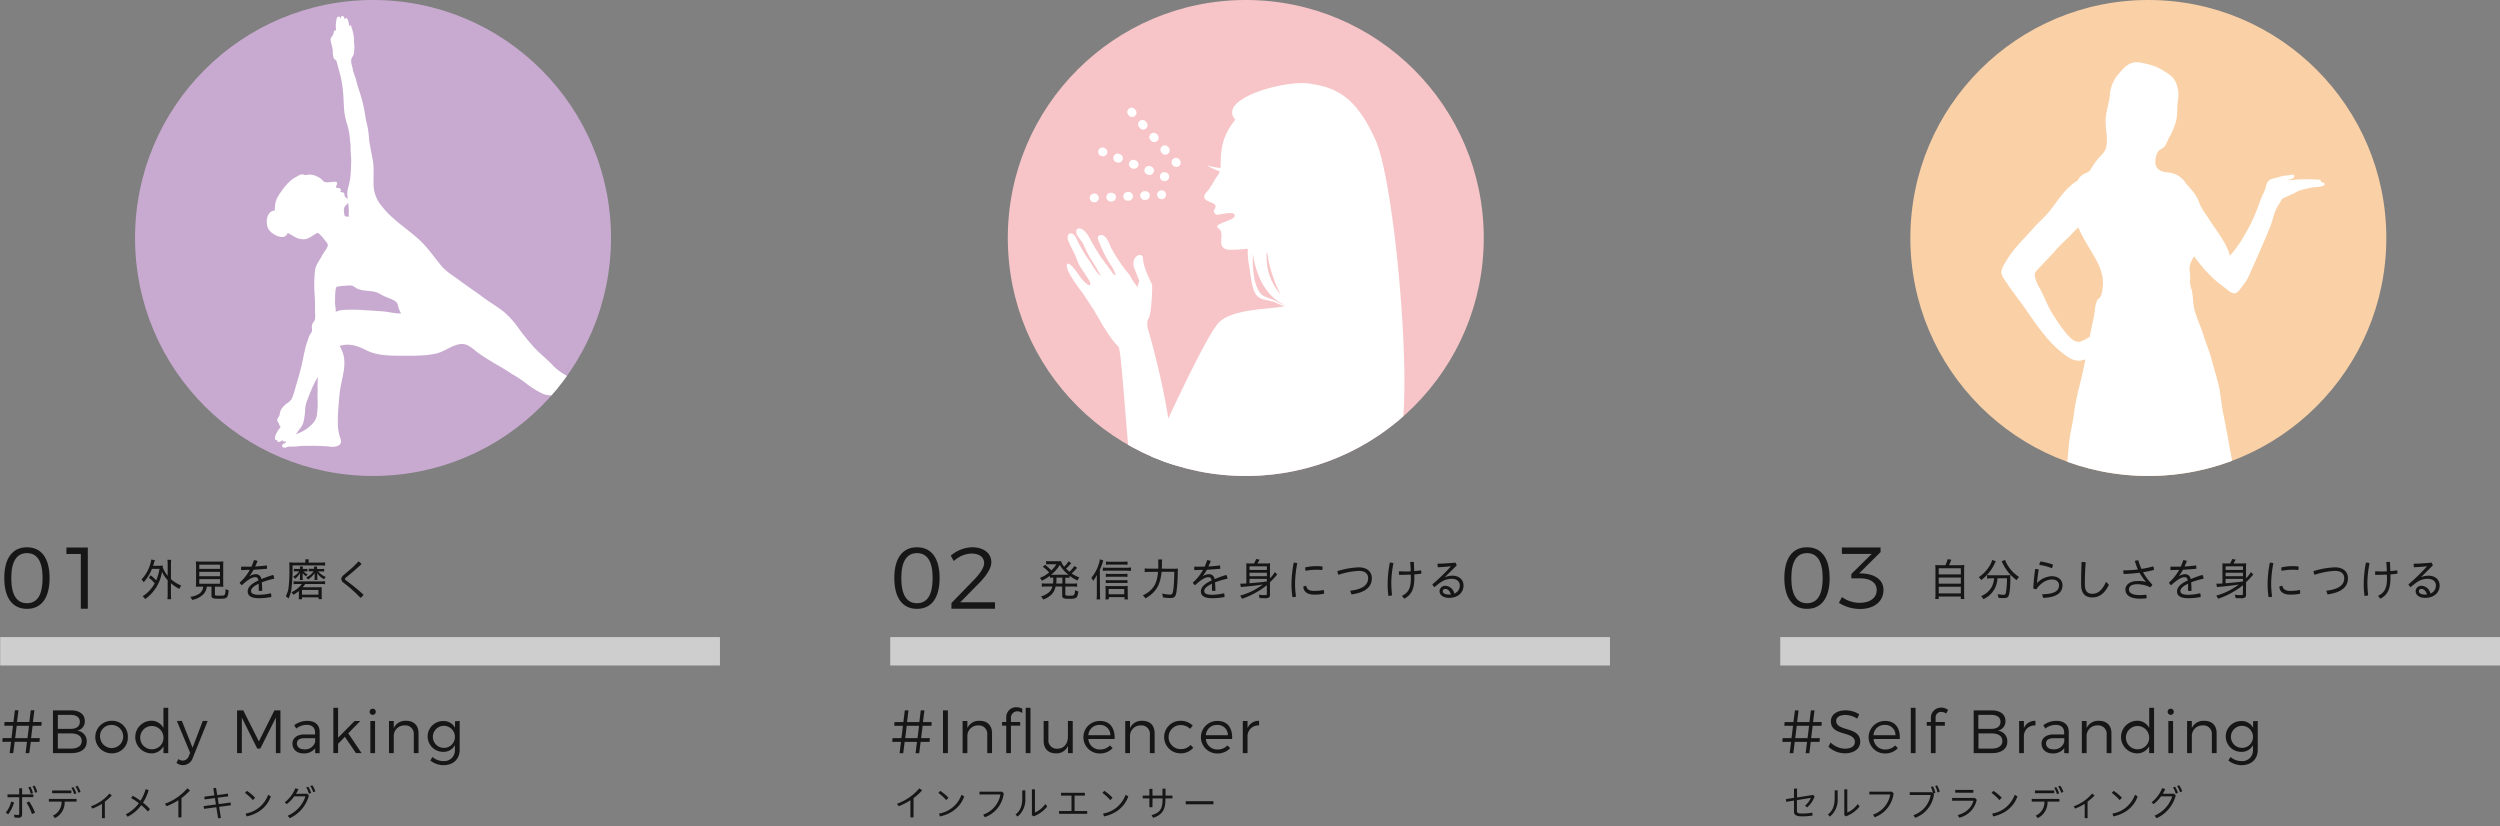
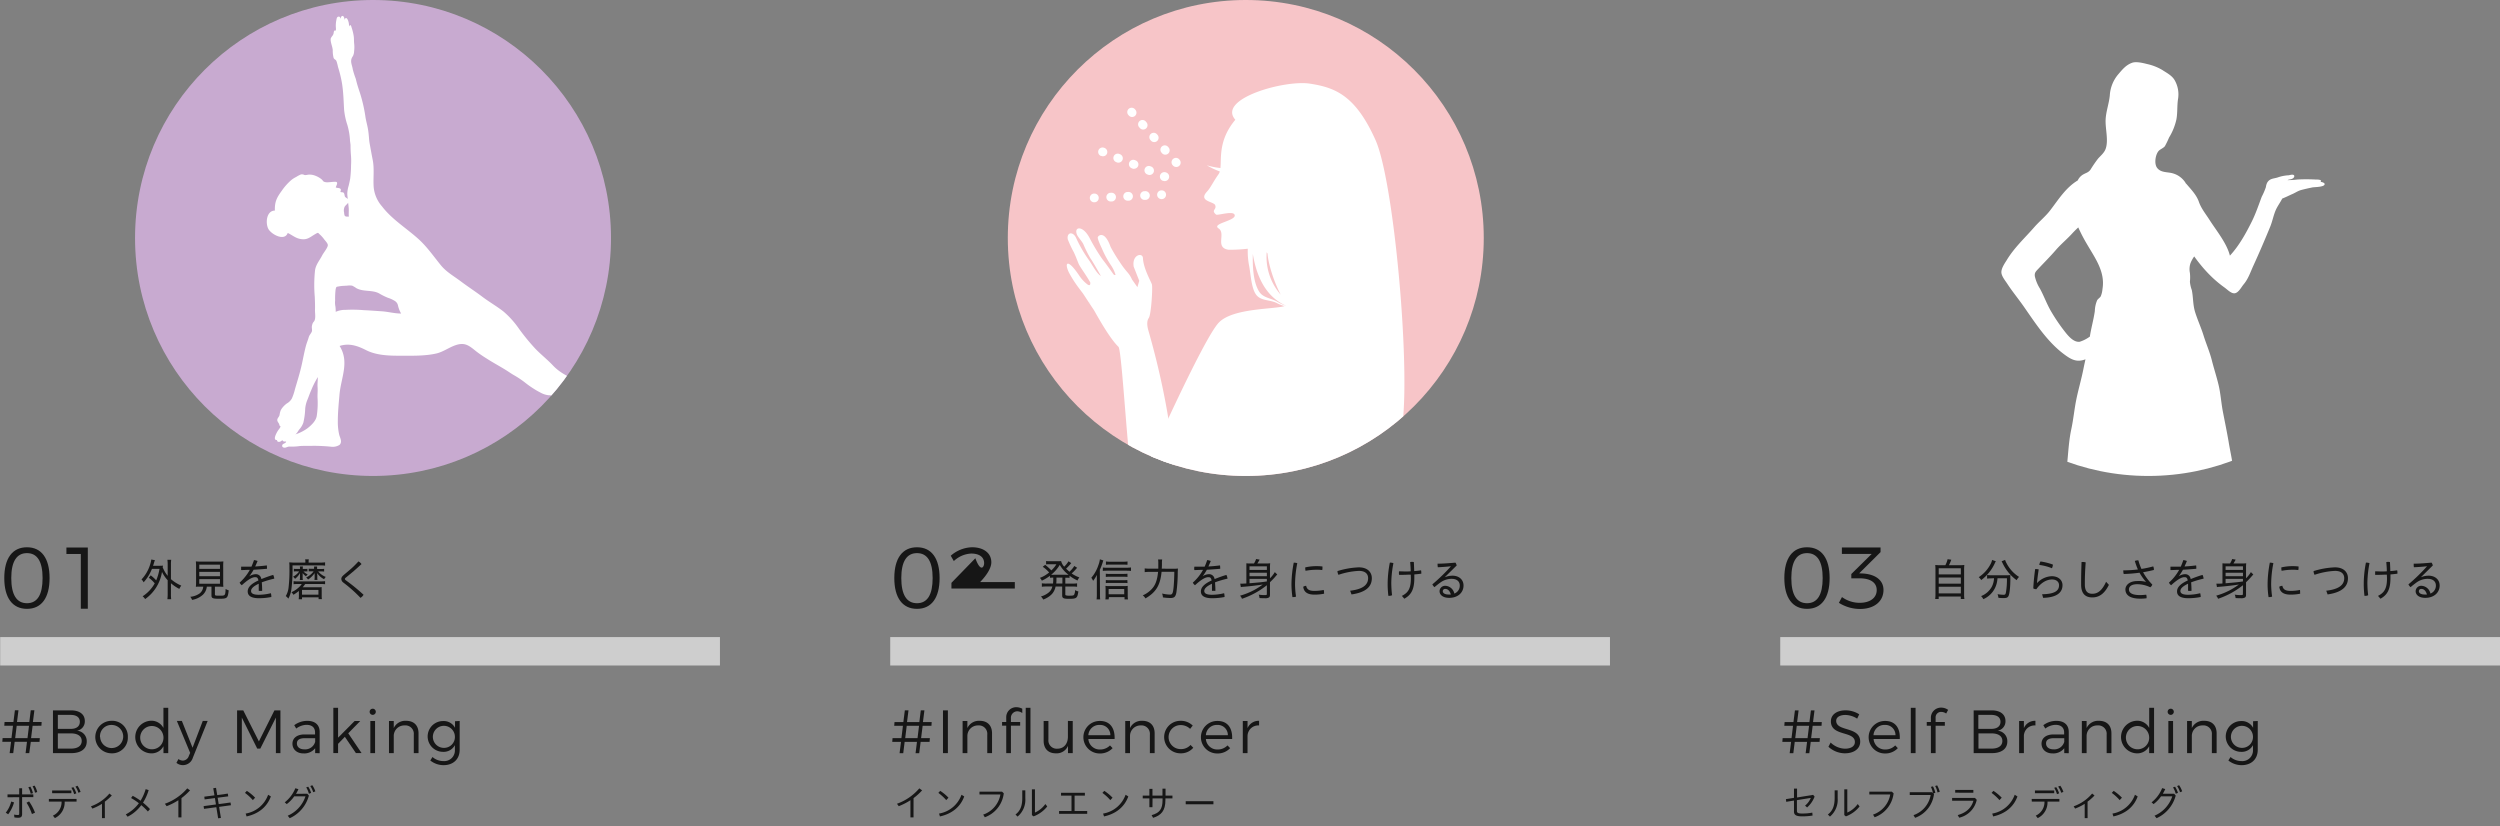
<svg xmlns="http://www.w3.org/2000/svg" id="レイヤー_1" data-name="レイヤー 1" viewBox="0 0 811.94 268.26">
  <rect x="0" y="0" width="811.94" height="268.26" fill="#808080" stroke="none" />
  <defs>
    <style>.cls-1{fill:none;}.cls-2{fill:#fad0a6;}.cls-3{fill:#161616;}.cls-4{fill:#cecece;}.cls-5{clip-path:url(#clip-path);}.cls-6{fill:#fff;}.cls-7{fill:#c8aad0;}.cls-8{clip-path:url(#clip-path-2);}.cls-9{fill:#f7c5c8;}.cls-10{clip-path:url(#clip-path-3);}</style>
    <clipPath id="clip-path">
      <circle class="cls-1" cx="697.73" cy="77.29" r="77.29" />
    </clipPath>
    <clipPath id="clip-path-2">
      <circle class="cls-1" cx="121.15" cy="77.29" r="77.29" />
    </clipPath>
    <clipPath id="clip-path-3">
      <circle class="cls-1" cx="404.6" cy="77.29" r="77.29" />
    </clipPath>
  </defs>
  <title>about-img</title>
-   <circle class="cls-2" cx="697.73" cy="77.29" r="77.29" />
  <path class="cls-3" d="M594.22,187.74c0,6.44-2.63,10-7.34,10s-7.37-3.57-7.37-10,2.64-10,7.37-10S594.22,181.34,594.22,187.74Zm-12.44,0c0,5.42,1.73,8.17,5.1,8.17s5.08-2.75,5.08-8.17-1.76-8.1-5.08-8.1S581.78,182.33,581.78,187.74Z" />
  <path class="cls-3" d="M611.71,191.6c0,3.66-2.92,6.18-7.65,6.18a12.87,12.87,0,0,1-6.83-2l1-1.87a9.77,9.77,0,0,0,5.73,1.87c3.48,0,5.55-1.67,5.55-4.14s-2.1-3.82-5.61-3.82h-2.64v-1.39l6.61-6.52h-9.67l0-2.1h12.56v1.5l-6.94,6.89,1.21.06C609.05,186.5,611.71,188.4,611.71,191.6Z" />
  <rect class="cls-4" x="578.18" y="206.91" width="233.76" height="9.23" />
  <path class="cls-3" d="M588.71,235.73l-.5,4h2.84l-.1,1.21h-2.87l-.46,3.69h-1.19l.46-3.69h-4l-.46,3.69h-1.19l.46-3.69h-2.84l.1-1.21h2.88l.49-4h-2.83l.1-1.21h2.87l.48-3.81h1.19l-.48,3.81h4l.48-3.81h1.17l-.48,3.81h2.84l-.08,1.21Zm-1.17,0h-4l-.49,4h4Z" />
  <path class="cls-3" d="M599.35,232.2c-1.79,0-3,.71-3,1.9,0,3.61,7.82,1.73,7.8,6.77,0,2.3-2,3.79-5,3.79a8,8,0,0,1-5.32-2.13l.72-1.37a7,7,0,0,0,4.62,2c2,0,3.25-.81,3.25-2.16,0-3.71-7.79-1.75-7.79-6.73,0-2.18,1.92-3.57,4.8-3.57a8.25,8.25,0,0,1,4.4,1.29l-.67,1.41A7.35,7.35,0,0,0,599.35,232.2Z" />
  <path class="cls-3" d="M617,240H608.5a3.68,3.68,0,0,0,3.79,3.42,4.39,4.39,0,0,0,3.23-1.33l.85.89a5.55,5.55,0,0,1-4.2,1.73,5.28,5.28,0,0,1,0-10.56C615.52,234.1,617.18,236.42,617,240Zm-1.39-1.23a3.29,3.29,0,0,0-3.49-3.33,3.51,3.51,0,0,0-3.65,3.33Z" />
  <path class="cls-3" d="M622.13,229.88V244.6h-1.55V229.88Z" />
  <path class="cls-3" d="M628.64,233.11v1.37h3v1.21h-3v8.91h-1.53v-8.91h-1.35v-1.21h1.35v-1.17a3.28,3.28,0,0,1,3.35-3.49,3.82,3.82,0,0,1,2.24.73l-.63,1.19a2.8,2.8,0,0,0-1.59-.53A1.76,1.76,0,0,0,628.64,233.11Z" />
  <path class="cls-3" d="M651.33,234.18a3.06,3.06,0,0,1-2.58,3.14,3.38,3.38,0,0,1,3.18,3.51c0,2.36-1.87,3.77-5,3.77H641V230.71h5.85C649.63,230.71,651.33,232,651.33,234.18Zm-1.62.24c0-1.43-1.1-2.24-3-2.24h-4.19v4.54h4.19C648.61,236.72,649.71,235.89,649.71,234.42Zm.61,6.21c0-1.55-1.31-2.46-3.57-2.44h-4.19v4.94h4.19C649,243.15,650.32,242.24,650.32,240.63Z" />
  <path class="cls-3" d="M661.06,234.1v1.51a3.47,3.47,0,0,0-3.75,3.43v5.56h-1.55V234.16h1.55v2.32A3.91,3.91,0,0,1,661.06,234.1Z" />
  <path class="cls-3" d="M670.42,244.6V243a4.5,4.5,0,0,1-3.83,1.69c-2.16,0-3.55-1.37-3.55-3.16s1.45-3,3.91-3h3.43v-.66c0-1.53-1-2.46-2.8-2.46a5.7,5.7,0,0,0-3.31,1.21l-.65-1.09a7,7,0,0,1,4.26-1.41c2.58,0,4,1.37,4,3.59l0,6.91Zm0-3.59v-1.27h-3.25c-1.75,0-2.66.53-2.66,1.7s.93,1.93,2.4,1.93A3.36,3.36,0,0,0,670.4,241Z" />
  <path class="cls-3" d="M685.74,238.17v6.43h-1.55v-6a2.73,2.73,0,0,0-3-3,3.41,3.41,0,0,0-3.51,3.41v5.6h-1.55V234.16h1.55v2.3a4.13,4.13,0,0,1,4-2.36C684.27,234.1,685.74,235.63,685.74,238.17Z" />
  <path class="cls-3" d="M699.59,229.88V244.6H698v-2.25a4.35,4.35,0,0,1-4.07,2.32,5.3,5.3,0,0,1,0-10.59,4.38,4.38,0,0,1,4.08,2.34v-6.54ZM698,239.4a3.78,3.78,0,1,0-3.77,3.95A3.74,3.74,0,0,0,698,239.4Z" />
  <path class="cls-3" d="M706,231.17a1,1,0,1,1-2,0,1,1,0,1,1,2,0Zm-.24,3V244.6h-1.53V234.16Z" />
  <path class="cls-3" d="M719.91,238.17v6.43h-1.55v-6a2.73,2.73,0,0,0-3-3,3.42,3.42,0,0,0-3.51,3.41v5.6h-1.54V234.16h1.54v2.3a4.15,4.15,0,0,1,4.05-2.36C718.44,234.1,719.91,235.63,719.91,238.17Z" />
  <path class="cls-3" d="M733.26,234.16v9.35c0,3.05-2.08,5-5.26,5a6.94,6.94,0,0,1-4.28-1.52l.71-1.13a5.4,5.4,0,0,0,3.52,1.32,3.45,3.45,0,0,0,3.76-3.61V242a4.1,4.1,0,0,1-3.84,2.18,5,5,0,0,1,0-10,4.15,4.15,0,0,1,3.88,2.18v-2.12Zm-1.55,5a3.58,3.58,0,1,0-3.57,3.73A3.53,3.53,0,0,0,731.71,239.14Z" />
  <path class="cls-3" d="M588.86,258.15l.48.56a8.76,8.76,0,0,1-2.44,3.53l-.66-.59a6.47,6.47,0,0,0,1.87-2.51l-4.51.73v3.45c0,.66.32.89,1.65.89a16.82,16.82,0,0,0,3.34-.29l.09.95a19.25,19.25,0,0,1-3.44.26c-1.92,0-2.6-.47-2.6-1.56V260l-2.51.41-.11-.87,2.62-.42v-3h1V259Z" />
  <path class="cls-3" d="M596.83,256.68v2.58a7.1,7.1,0,0,1-2.51,5.95l-.67-.68c1.56-1.19,2.2-2.83,2.2-5.35v-2.5Zm3.13-.33v7.55a8.39,8.39,0,0,0,3.38-2.77l.61.79a10.28,10.28,0,0,1-4.44,3.22l-.53-.42v-8.37Z" />
  <path class="cls-3" d="M615,257.65a9.43,9.43,0,0,1-6.16,7.78l-.52-.86a8.47,8.47,0,0,0,5.59-6.55h-6.8v-.91h7.32Z" />
  <path class="cls-3" d="M627.78,257.56a8.25,8.25,0,0,0-.67-2l.67-.17a7.78,7.78,0,0,1,.77,2.11l-.64.17.21.2a9.42,9.42,0,0,1-6.14,7.74l-.52-.87a8.46,8.46,0,0,0,5.58-6.55h-6.8v-.91h7.22Zm1.36-2.49a8.32,8.32,0,0,1,.84,2.09l-.73.21a6.87,6.87,0,0,0-.77-2.1Z" />
  <path class="cls-3" d="M642,259.76a7.57,7.57,0,0,1-5.69,5.81l-.49-.85c2.8-.78,4.44-2.36,5.1-4.66H634v-.91h7.43Zm-1.1-3.2v.89H635v-.89Z" />
  <path class="cls-3" d="M647.42,256.85a14.84,14.84,0,0,1,2.69,2.22l-.74.79a15.23,15.23,0,0,0-2.56-2.35Zm-.39,7.38a9.41,9.41,0,0,0,7.3-6.11l.89.54c-1.32,3.6-4.18,5.68-7.89,6.5Z" />
  <path class="cls-3" d="M659.84,259.48h9v.86h-3.86a5.67,5.67,0,0,1-3.17,5.36l-.65-.8a4.83,4.83,0,0,0,2.84-4.56h-4.12Zm1.06-2.76h6.26v.9H660.9Zm6.92-1.06a8.46,8.46,0,0,1,.94,2l-.71.26a8.51,8.51,0,0,0-.89-2.07Zm1.32-.47a8.2,8.2,0,0,1,1,2l-.71.28a6.66,6.66,0,0,0-1-2Z" />
  <path class="cls-3" d="M678,265.72h-.94v-4.66a16.21,16.21,0,0,1-3.12,1.55l-.46-.74a13.89,13.89,0,0,0,6-4.15l.77.64a16.67,16.67,0,0,1-2.26,2Z" />
  <path class="cls-3" d="M686.47,256.85a15.13,15.13,0,0,1,2.68,2.22l-.73.79a15.26,15.26,0,0,0-2.57-2.35Zm-.39,7.38a9.41,9.41,0,0,0,7.3-6.11l.89.54c-1.32,3.6-4.19,5.68-7.89,6.5Z" />
  <path class="cls-3" d="M706.11,257.78l.51.61a11.19,11.19,0,0,1-6.22,7.34l-.66-.81a10.41,10.41,0,0,0,5.77-6.29h-3.65a11,11,0,0,1-2.43,2.52l-.65-.57a11.1,11.1,0,0,0,3.44-4.62l1,.31a14.37,14.37,0,0,1-.78,1.51Zm.3-2.27a8.52,8.52,0,0,1,.94,2l-.72.28a8.62,8.62,0,0,0-.88-2.08Zm1.31-.49a7.92,7.92,0,0,1,1,2l-.7.27a7.65,7.65,0,0,0-.95-2Z" />
  <g class="cls-5">
    <path class="cls-1" d="M667.66,81.22c1.63-1.89,3.59-3.49,5.3-5.36.64-.7,1.31-1.36,2-2a54.4,54.4,0,0,0,2.87,5.51c2.65,4.54,5.92,8.93,5,14.46a7.93,7.93,0,0,1-.57,2.41c-.3.5-.83.74-1.16,1.27a9.63,9.63,0,0,0-.76,3.53c-.4,2.77-1.17,5.42-1.6,8.17a.29.29,0,0,1,0,.09,11.33,11.33,0,0,1-3.29,1.69c-2.12.3-4-2.2-5.13-3.65a58.4,58.4,0,0,1-4-5.9c-1.51-2.49-2.42-5.15-3.8-7.7a12.81,12.81,0,0,1-1.66-4c-.19-1.2.27-1.59,1.08-2.46C663.85,85.28,665.87,83.29,667.66,81.22Z" />
    <path class="cls-1" d="M702.77,166a35.64,35.64,0,0,0,.12,6c.25,1.35.58,2.58.71,3.93.23,2.42-.79,5-1.72,7.24-3,7.28-1.84,14.82-1.84,22.43,0,3.57-.29,7.26-.46,10.84-.06,1.18-.21,2.41-.35,3.66a39.51,39.51,0,0,1-2-8.45c-.3-3,.28-5.93,0-8.93a75.47,75.47,0,0,1,0-10.31,38,38,0,0,0-.48-7.27,20.32,20.32,0,0,1,0-6c.29-1.88,1.46-3.23,2-5s.06-3.82.48-5.65a51.42,51.42,0,0,0,1.29-6.34c.79,0,1.59,0,2.39.06C702.93,163.44,702.76,164.58,702.77,166Z" />
    <path d="M700.46,162.11a51.42,51.42,0,0,1-1.29,6.34c-.42,1.83,0,3.9-.48,5.65s-1.69,3.14-2,5a20.32,20.32,0,0,0,0,6,38,38,0,0,1,.48,7.27,75.47,75.47,0,0,0,0,10.31c.28,3-.3,5.94,0,8.93a39.51,39.51,0,0,0,2,8.45c.14-1.25.29-2.48.35-3.66.17-3.58.46-7.27.46-10.84,0-7.61-1.2-15.15,1.84-22.43.93-2.23,2-4.82,1.72-7.24-.13-1.35-.46-2.58-.71-3.93a35.64,35.64,0,0,1-.12-6c0-1.41.16-2.55.08-3.82a70.31,70.31,0,0,0,11.95-.87c.81-.14,1.62-.25,2.43-.36,0,2.44-.35,4.85-.19,7.3a45.48,45.48,0,0,1-.55,9.54c-1.18,7.89-3.81,15.32-6,23-1.29,4.44-2.22,8.8-3.41,13.13-.72,2.64-1.72,5.62-.79,8.35.85,2.5,1.82,5.08,2.85,7.51a10.23,10.23,0,0,0,2.18,3.33c.85.78,2.07,1,2.86,1.81a3,3,0,0,1-1.35,4.67c-1.67.44-4.75,0-6.36-.4a7.42,7.42,0,0,1-1.05-.42c0,1.32-.65,2.32-2.66,2.41-2.22.1-7.71,1-9.3-1.14-.6-.79-.29-2-1.73-1.7a30,30,0,0,0-1.77-8.91,8.63,8.63,0,0,1-.24-4.95c.4-1.54,1.23-3,1.54-4.54a10.33,10.33,0,0,0-.66-5c-1-3.33-2.23-6.55-3.21-9.88-.63-2.13-1.67-4.21-2.06-6.39-.41-2.34-.39-4.74-.77-7.09a43.2,43.2,0,0,1-.22-6.75,39.11,39.11,0,0,1,.86-7.78c.46-2.23,1.43-4.52,1.2-6.83-.14-1.44-.55-2.95-.71-4.44-.13-1.24-.3-2.42-.51-3.66-.07-.35-.15-.73-.25-1.12a127.27,127.27,0,0,0,13.65,1.12Z" />
    <path class="cls-6" d="M650,88.39c0,1.24,1.18,2.65,1.85,3.67,1.7,2.61,3.68,5,5.46,7.55,3.9,5.6,7.81,11.68,13.41,15.71,1.68,1.21,3.29,2.18,5.5,1.7a9,9,0,0,0,1.09-.32c-.21,1-.42,1.9-.61,2.86-.68,3.51-1.73,7-2.42,10.47-.61,3.11-.9,6.23-1.56,9.32-1.23,5.72-1,11.54-2.24,17.29,0,.05,4,1.72,4.38,1.85.57.22,1.16.42,1.75.61a47.36,47.36,0,0,0,5.69,1.43c.87.17,1.75.29,2.63.42a127.27,127.27,0,0,0,13.65,1.12l1.9,0c.79,0,1.59,0,2.39.06a70.31,70.31,0,0,0,11.95-.87c.81-.14,1.62-.25,2.43-.36,3-.45,6-.84,8.94-1.47.23-1.2-.27-2.67-.38-3.88s-.41-2.61-.58-3.93c-.36-2.74-1-5.49-1.44-8.22-.57-3.3-1.25-6.57-1.88-9.85-.54-2.85-.7-5.75-1.38-8.57s-1.52-5.34-2.19-8-1.84-5.33-2.69-8.06c-.79-2.54-1.93-5-2.71-7.49s-.6-4.83-1.1-7.25a10.19,10.19,0,0,1-.61-2.7,13.38,13.38,0,0,0,0-2.83,6.22,6.22,0,0,1,.16-3.09,9.88,9.88,0,0,1,1.24-2.28c.71,1,1.41,1.91,2.16,2.82a43.73,43.73,0,0,0,3.82,4.11,37.8,37.8,0,0,0,3.86,3.17c1,.72,2.31,2.15,3.48,1.84s2-2,2.74-2.88c1.52-1.8,2.2-4,3.19-6.14,1.9-4.14,3.68-8.32,5.41-12.52.74-1.79,1.06-3.72,1.84-5.49.58-1.3,1.45-2.43,2.08-3.69,1.15-.46,2.25-1,3-1.35,1.07-.41,1.95-1.08,3-1.39s2.6-.64,3.86-.9c.5-.11,4.31-.07,3.88-1.22-.13-.34-1-.58-1.31-.55.81-.87-1.38-.77-1.73-.79a55.13,55.13,0,0,0-5.75,0,24.9,24.9,0,0,1-3.23.2c.58-.3,1.42-.18,1.95-.74.35-.37.39-.89-.17-1s-1.13.18-1.61.18a12.56,12.56,0,0,0-3.48.73c-1.39.39-2.49.31-3.3,1.67a4.45,4.45,0,0,0-.41,1.42,21.42,21.42,0,0,1-1.35,3.13c-1,2.65-1.91,5.38-3.17,7.94-1.91,3.86-4.19,8-7.17,11.2-1-4-4.29-8-6.53-11.47-1.25-2-2.77-3.78-3.54-6s-2.44-3.93-4-5.76c-.1-.12-.21-.2-.3-.31s0-.11-.07-.16a7.18,7.18,0,0,0-4-3c-1.79-.56-4-.13-5.25-1.88-.91-1.3-.54-4,.43-5.29.5-.67,1.62-1,2.15-1.69a28.91,28.91,0,0,0,1.35-2.8,19,19,0,0,0,2.39-5.92c.4-2.16.18-4.46.53-6.62A9.24,9.24,0,0,0,706.25,26c-.88-1.5-2.59-2.35-4-3.28a16.63,16.63,0,0,0-4.91-1.92c-1.32-.34-3.55-.88-4.85-.42-2.05.73-3.21,2.22-4.58,3.81a11.65,11.65,0,0,0-2.7,6.85c-.25,2.59-1.21,5.07-1.35,7.73-.16,3,1,6.79,0,9.58-.47,1.31-1.59,2.18-2.48,3.19a40.08,40.08,0,0,0-2.42,3.53c-.67.93-1.29,1-2.28,1.53a4.38,4.38,0,0,0-1.88,2c-3.9,2.35-6.21,6.15-8.92,9.68-1.52,2-3.58,3.65-5.22,5.53-3.11,3.56-6.52,6.65-9,10.8C651,85.64,650,87.13,650,88.39Zm12-1.09c1.86-2,3.88-4,5.67-6.08,1.63-1.89,3.59-3.49,5.3-5.36.64-.7,1.31-1.36,2-2a54.4,54.4,0,0,0,2.87,5.51c2.65,4.54,5.92,8.93,5,14.46a7.93,7.93,0,0,1-.57,2.41c-.3.5-.83.74-1.16,1.27a9.63,9.63,0,0,0-.76,3.53c-.4,2.77-1.17,5.42-1.6,8.17a.29.29,0,0,1,0,.09,11.33,11.33,0,0,1-3.29,1.69c-2.12.3-4-2.2-5.13-3.65a58.4,58.4,0,0,1-4-5.9c-1.51-2.49-2.42-5.15-3.8-7.7a12.81,12.81,0,0,1-1.66-4C660.72,88.56,661.18,88.17,662,87.3Z" />
  </g>
  <rect class="cls-4" x="289.12" y="206.91" width="233.76" height="9.23" />
  <path class="cls-3" d="M305.16,187.74c0,6.44-2.63,10-7.34,10s-7.37-3.57-7.37-10,2.64-10,7.37-10S305.16,181.34,305.16,187.74Zm-12.44,0c0,5.42,1.73,8.17,5.1,8.17s5.08-2.75,5.08-8.17-1.76-8.1-5.08-8.1S292.72,182.33,292.72,187.74Z" />
-   <path class="cls-3" d="M319.62,182.9c0-2-1.59-3.12-4.2-3.12a8.8,8.8,0,0,0-5.64,2.44l-1-1.73a10.89,10.89,0,0,1,6.92-2.75c3.77,0,6.26,1.9,6.26,4.87,0,1.87-1.47,4.17-3.65,6.44l-6.44,6.55h11.28v2.1H309v-1.85l7.77-8C318.49,186,319.62,184.2,319.62,182.9Z" />
+   <path class="cls-3" d="M319.62,182.9c0-2-1.59-3.12-4.2-3.12a8.8,8.8,0,0,0-5.64,2.44l-1-1.73a10.89,10.89,0,0,1,6.92-2.75c3.77,0,6.26,1.9,6.26,4.87,0,1.87-1.47,4.17-3.65,6.44h11.28v2.1H309v-1.85l7.77-8C318.49,186,319.62,184.2,319.62,182.9Z" />
  <path class="cls-3" d="M299.65,235.73l-.5,4H302l-.1,1.21H299l-.46,3.69h-1.19l.46-3.69h-4l-.46,3.69h-1.19l.46-3.69h-2.84l.1-1.21h2.88l.49-4h-2.83l.1-1.21h2.87l.48-3.81h1.19l-.48,3.81h4l.47-3.81h1.18l-.48,3.81h2.84l-.08,1.21Zm-1.17,0h-4l-.49,4h4Z" />
  <path class="cls-3" d="M307.85,230.71V244.6h-1.59V230.71Z" />
  <path class="cls-3" d="M322.19,238.17v6.43h-1.55v-6a2.73,2.73,0,0,0-2.95-3,3.42,3.42,0,0,0-3.51,3.41v5.6h-1.55V234.16h1.55v2.3a4.13,4.13,0,0,1,4-2.36C320.72,234.1,322.19,235.63,322.19,238.17Z" />
  <path class="cls-3" d="M330.11,229.68a4.31,4.31,0,0,1,1.9.49l0,1.41a2.9,2.9,0,0,0-1.58-.57,2.11,2.11,0,0,0-2.11,2.24v1.23h3v1.19h-3v8.93h-1.52v-8.93h-1.35v-1.19h1.35V233A3.24,3.24,0,0,1,330.11,229.68Zm4.56.2V244.6h-1.54V229.88Z" />
  <path class="cls-3" d="M348.4,234.16V244.6h-1.54v-2.36a4,4,0,0,1-4,2.42c-2.44,0-3.91-1.55-3.91-4.07v-6.43h1.55v6a2.7,2.7,0,0,0,2.89,3c2.17,0,3.44-1.63,3.44-3.89v-5.12Z" />
  <path class="cls-3" d="M362,240h-8.53a3.69,3.69,0,0,0,3.79,3.42,4.42,4.42,0,0,0,3.24-1.33l.85.89a5.56,5.56,0,0,1-4.21,1.73,5.28,5.28,0,0,1,0-10.56C360.47,234.1,362.13,236.42,362,240Zm-1.38-1.23a3.3,3.3,0,0,0-3.5-3.33,3.53,3.53,0,0,0-3.65,3.33Z" />
  <path class="cls-3" d="M375,238.17v6.43h-1.55v-6a2.73,2.73,0,0,0-2.95-3A3.42,3.42,0,0,0,367,239v5.6h-1.55V234.16H367v2.3a4.13,4.13,0,0,1,4-2.36C373.52,234.1,375,235.63,375,238.17Z" />
  <path class="cls-3" d="M383.43,235.49a3.9,3.9,0,0,0,0,7.8,4.11,4.11,0,0,0,3.23-1.35l.89.91a5.25,5.25,0,0,1-4.18,1.81,5.28,5.28,0,0,1,0-10.56,5.5,5.5,0,0,1,4,1.55l-.85,1.07A4.34,4.34,0,0,0,383.43,235.49Z" />
  <path class="cls-3" d="M400.17,240h-8.53a3.69,3.69,0,0,0,3.79,3.42,4.38,4.38,0,0,0,3.23-1.33l.86.89a5.56,5.56,0,0,1-4.21,1.73,5.28,5.28,0,0,1,0-10.56C398.66,234.1,400.33,236.42,400.17,240Zm-1.39-1.23a3.29,3.29,0,0,0-3.49-3.33,3.53,3.53,0,0,0-3.65,3.33Z" />
  <path class="cls-3" d="M408.92,234.1v1.51a3.48,3.48,0,0,0-3.75,3.43v5.56h-1.54V234.16h1.54v2.32A3.93,3.93,0,0,1,408.92,234.1Z" />
  <path class="cls-3" d="M296.69,265.48h-1v-5.59a20.26,20.26,0,0,1-3.8,1.94l-.57-.79a17.11,17.11,0,0,0,7.25-5l.91.65a19.36,19.36,0,0,1-2.78,2.52Z" />
  <path class="cls-3" d="M305.36,256.85a14.78,14.78,0,0,1,2.68,2.22l-.73.79a15.62,15.62,0,0,0-2.56-2.35Zm-.39,7.38a9.41,9.41,0,0,0,7.3-6.11l.89.54c-1.32,3.6-4.19,5.68-7.89,6.5Z" />
  <path class="cls-3" d="M326,257.65a9.44,9.44,0,0,1-6.15,7.78l-.53-.86a8.47,8.47,0,0,0,5.59-6.55h-6.8v-.91h7.33Z" />
  <path class="cls-3" d="M333,256.68v2.58a7.1,7.1,0,0,1-2.52,5.95l-.67-.68c1.57-1.19,2.2-2.83,2.2-5.35v-2.5Zm3.13-.33v7.55a8.46,8.46,0,0,0,3.38-2.77l.61.79a10.31,10.31,0,0,1-4.45,3.22l-.53-.42v-8.37Z" />
  <path class="cls-3" d="M348,263.4v-5H344.6v-.92h7.74v.92H349v5h4.1v.91h-9.14v-.91Z" />
  <path class="cls-3" d="M358.65,256.85a15.13,15.13,0,0,1,2.68,2.22l-.73.79a15.26,15.26,0,0,0-2.57-2.35Zm-.39,7.38a9.41,9.41,0,0,0,7.3-6.11l.89.54c-1.32,3.6-4.19,5.68-7.89,6.5Z" />
  <path class="cls-3" d="M374.29,262.15h-1v-2.86h-2.16v-.89h2.16v-2.2h1v2.2h3.25v-2.25h1v2.25h2.24v.89H378.5v.59c0,3.4-1.37,4.92-4,5.73l-.48-.87c2.61-.75,3.55-1.95,3.55-4.93v-.52h-3.25Z" />
  <path class="cls-3" d="M394.09,260.21v1h-9v-1Z" />
  <circle class="cls-7" cx="121.15" cy="77.29" r="77.29" />
  <rect class="cls-4" x="0.06" y="206.91" width="233.76" height="9.23" />
  <path class="cls-3" d="M10.59,235.73l-.5,4h2.84l-.1,1.21H10L9.5,244.6H8.31l.45-3.69h-4l-.46,3.69H3.13l.46-3.69H.75l.1-1.21H3.73l.49-4H1.39l.09-1.21H4.36l.48-3.81H6l-.48,3.81h4l.47-3.81h1.18l-.48,3.81h2.84l-.08,1.21Zm-1.17,0h-4l-.49,4h4Z" />
  <path class="cls-3" d="M27.55,234.18A3.06,3.06,0,0,1,25,237.32a3.38,3.38,0,0,1,3.17,3.51c0,2.36-1.86,3.77-5,3.77H17.2V230.71h5.85C25.85,230.71,27.55,232,27.55,234.18Zm-1.62.24c0-1.43-1.09-2.24-3-2.24H18.79v4.54H23C24.84,236.72,25.93,235.89,25.93,234.42Zm.61,6.21c0-1.55-1.31-2.46-3.57-2.44H18.79v4.94H23C25.23,243.15,26.54,242.24,26.54,240.63Z" />
  <path class="cls-3" d="M41.52,239.36a5.09,5.09,0,0,1-5.29,5.3,5.28,5.28,0,1,1,0-10.56A5.06,5.06,0,0,1,41.52,239.36Zm-9,0a3.75,3.75,0,1,0,3.75-3.91A3.67,3.67,0,0,0,32.48,239.38Z" />
  <path class="cls-3" d="M54.64,229.88V244.6H53.09v-2.25A4.35,4.35,0,0,1,49,244.67a5.3,5.3,0,0,1,0-10.59,4.38,4.38,0,0,1,4.08,2.34v-6.54Zm-1.55,9.52a3.78,3.78,0,1,0-3.77,3.95A3.73,3.73,0,0,0,53.09,239.4Z" />
  <path class="cls-3" d="M59.5,248.5a3.28,3.28,0,0,1-2.2-.75l.66-1.23a2.43,2.43,0,0,0,1.46.5,2.11,2.11,0,0,0,1.91-1.51l.43-1-4.32-10.36h1.63l3.47,8.69,3.31-8.69h1.59l-4.8,11.92A3.38,3.38,0,0,1,59.5,248.5Z" />
  <path class="cls-3" d="M79,230.71l5.08,10.08,5.05-10.08h1.95V244.6H89.6l0-11.55-5.06,10.08h-1l-5-10.08V244.6H77V230.71Z" />
  <path class="cls-3" d="M102.36,244.6V243a4.5,4.5,0,0,1-3.83,1.69c-2.16,0-3.55-1.37-3.55-3.16s1.45-3,3.91-3h3.43v-.66c0-1.53-.95-2.46-2.8-2.46a5.7,5.7,0,0,0-3.31,1.21l-.65-1.09a7,7,0,0,1,4.26-1.41c2.58,0,4,1.37,4,3.59l0,6.91Zm0-3.59v-1.27H99.09c-1.75,0-2.66.53-2.66,1.7s.93,1.93,2.4,1.93A3.37,3.37,0,0,0,102.34,241Z" />
  <path class="cls-3" d="M112,239.3l-2.2,2.28v3h-1.54V229.88h1.54v9.7l5.38-5.42H117l-3.9,4,4.32,6.41h-1.84Z" />
  <path class="cls-3" d="M122.05,231.17a1,1,0,1,1-2,0,1,1,0,1,1,2,0Zm-.24,3V244.6h-1.53V234.16Z" />
  <path class="cls-3" d="M135.93,238.17v6.43h-1.54v-6a2.73,2.73,0,0,0-3-3,3.42,3.42,0,0,0-3.51,3.41v5.6h-1.55V234.16h1.55v2.3a4.13,4.13,0,0,1,4-2.36C134.46,234.1,135.93,235.63,135.93,238.17Z" />
  <path class="cls-3" d="M149.29,234.16v9.35c0,3.05-2.09,5-5.26,5a6.92,6.92,0,0,1-4.28-1.52l.71-1.13a5.36,5.36,0,0,0,3.51,1.32,3.46,3.46,0,0,0,3.77-3.61V242a4.11,4.11,0,0,1-3.85,2.18,5,5,0,0,1,0-10,4.15,4.15,0,0,1,3.89,2.18v-2.12Zm-1.55,5a3.58,3.58,0,1,0-3.57,3.73A3.53,3.53,0,0,0,147.74,239.14Z" />
  <path class="cls-3" d="M1.87,263.94a9.51,9.51,0,0,0,1.77-3.62l.92.28a11.51,11.51,0,0,1-1.9,3.86Zm.57-5V258h3.8V256h.94V258h3.64v.88H7.18v5.54c0,.88-.43,1.17-1.29,1.17a7.76,7.76,0,0,1-1.21-.11l-.11-.92a6.56,6.56,0,0,0,1.25.13c.29,0,.42-.09.42-.39V258.9Zm7,1.34a16.28,16.28,0,0,1,1.93,3.66l-1,.44a16.32,16.32,0,0,0-1.75-3.68Zm.42-4.79a8.16,8.16,0,0,1,.84,2.11l-.73.19a8.7,8.7,0,0,0-.77-2.12Zm1.38-.33a7.18,7.18,0,0,1,.85,2.08l-.72.21a8,8,0,0,0-.79-2.11Z" />
  <path class="cls-3" d="M15.87,259.48h9v.86H21a5.67,5.67,0,0,1-3.17,5.36l-.65-.8A4.83,4.83,0,0,0,20,260.34H15.87Zm1.06-2.76h6.25v.9H16.93Zm6.92-1.06a8.46,8.46,0,0,1,.94,2l-.71.26a8.17,8.17,0,0,0-.9-2.07Zm1.32-.47a8.2,8.2,0,0,1,1,2l-.72.28a6.42,6.42,0,0,0-.95-2Z" />
  <path class="cls-3" d="M34.06,265.72h-.94v-4.66A16.21,16.21,0,0,1,30,262.61l-.46-.74a13.89,13.89,0,0,0,6-4.15l.77.64a16.67,16.67,0,0,1-2.26,2Z" />
  <path class="cls-3" d="M48.28,256.61a16.13,16.13,0,0,1-1.83,4.07,20,20,0,0,1,2.26,2.09l-.68.79a20.32,20.32,0,0,0-2.15-2.07,12.37,12.37,0,0,1-4.44,3.76l-.58-.76a12.45,12.45,0,0,0,4.24-3.62,19.88,19.88,0,0,0-2.53-1.69l.53-.72a19.41,19.41,0,0,1,2.55,1.6,15.51,15.51,0,0,0,1.66-3.77Z" />
  <path class="cls-3" d="M58.93,265.48h-1v-5.59a20.66,20.66,0,0,1-3.81,1.94l-.57-.79a17.2,17.2,0,0,0,7.26-5l.91.65a20.49,20.49,0,0,1-2.78,2.52Z" />
  <path class="cls-3" d="M74,257.74l.12.9-3.43.44.33,2.07,3.85-.52.14.89-3.85.53.59,3.59-.9.13-.59-3.61-4,.54-.13-.89,4-.54-.33-2.07-3.34.43-.11-.89,3.3-.43L69.26,256l.9-.13.39,2.36Z" />
  <path class="cls-3" d="M80.17,256.85a14.78,14.78,0,0,1,2.68,2.22l-.73.79a15.62,15.62,0,0,0-2.56-2.35Zm-.39,7.38a9.41,9.41,0,0,0,7.3-6.11l.89.54c-1.32,3.6-4.19,5.68-7.89,6.5Z" />
  <path class="cls-3" d="M99.81,257.78l.51.61a11.19,11.19,0,0,1-6.22,7.34l-.66-.81a10.41,10.41,0,0,0,5.77-6.29H95.56a11,11,0,0,1-2.43,2.52l-.65-.57A11.1,11.1,0,0,0,95.92,256l1,.31a14.37,14.37,0,0,1-.78,1.51Zm.3-2.27a8.52,8.52,0,0,1,.94,2l-.72.28a8.62,8.62,0,0,0-.88-2.08Zm1.31-.49a7.61,7.61,0,0,1,1,2l-.7.27a7.35,7.35,0,0,0-.95-2Z" />
  <path class="cls-3" d="M631.81,183.56a7.63,7.63,0,0,0,.72-1.95l1.2.17a14.8,14.8,0,0,1-.76,1.78h3.32a12.88,12.88,0,0,0,1.68-.07,15.18,15.18,0,0,0-.07,1.75v7.68a9.09,9.09,0,0,0,.09,1.62h-1.17v-.8h-7.18v.8H628.5a11,11,0,0,0,.09-1.63v-7.67a15.65,15.65,0,0,0-.07-1.75,12.45,12.45,0,0,0,1.67.07Zm-2.16,3h7.19v-2h-7.19Zm0,3h7.19v-2h-7.19Zm0,3.16h7.19v-2.16h-7.19Z" />
  <path class="cls-3" d="M648.21,182.29a4.35,4.35,0,0,0-.38.72,14.15,14.15,0,0,1-4.38,5.38,4,4,0,0,0-.8-.94,11.29,11.29,0,0,0,3.77-4.12,5.16,5.16,0,0,0,.57-1.48Zm-1.49,5.55a10.83,10.83,0,0,0-1.36.08v-1.16a13,13,0,0,0,1.36.07h4.74a10.07,10.07,0,0,0,1.46-.07,4.76,4.76,0,0,0,0,1c0,2.91-.25,5.15-.62,5.84-.26.48-.62.64-1.56.64-.41,0-.88,0-1.7-.09a4.8,4.8,0,0,0-.28-1.18,11.48,11.48,0,0,0,1.88.2c.61,0,.7-.09.85-.83a24.93,24.93,0,0,0,.31-4.54h-3.06a9.78,9.78,0,0,1-.2,1.42,7.65,7.65,0,0,1-4.41,5.38,3.17,3.17,0,0,0-.72-1,6.82,6.82,0,0,0,3.46-3,6.57,6.57,0,0,0,.74-2.81Zm4.49-6a6.62,6.62,0,0,0,.53,1.2,11.46,11.46,0,0,0,4,4.33,4.16,4.16,0,0,0-.78,1.06,14.33,14.33,0,0,1-4.58-5.56c-.11-.22-.23-.43-.31-.58Z" />
  <path class="cls-3" d="M663.23,193c4-.07,5.5-1.07,5.5-2.94,0-1-.76-1.86-2.28-1.86-1.77,0-3.62,1.08-5.09,3.16a2,2,0,0,1-1-.26c.11-2.09.33-4.25.61-6.28h.24a3.56,3.56,0,0,1,.91.12c-.31,2-.48,3.5-.55,4.45l0,0a6.84,6.84,0,0,1,4.78-2.25c2.22,0,3.5,1.31,3.5,2.91,0,2.49-2,4-6.29,4.12Zm3.5-9.62a3.13,3.13,0,0,1-.31,1.17,16.53,16.53,0,0,0-4.1-1.07,2.81,2.81,0,0,1,.39-1.13A20,20,0,0,1,666.73,183.36Z" />
  <path class="cls-3" d="M675.9,189c0-1.9.05-4,.14-6.48a4,4,0,0,1,.5,0,2.63,2.63,0,0,1,.84.13c-.19,2.56-.27,4.73-.27,6.45v.74c0,2.16.88,3,2.41,3,1.71,0,3.12-.92,4.49-3.89l.91,1c-1.52,3.06-3.32,4.08-5.4,4.08s-3.62-1.06-3.62-4.16Z" />
  <path class="cls-3" d="M697,189a15.86,15.86,0,0,1-2.13-3,46.08,46.08,0,0,1-5.13.42,3.06,3.06,0,0,1-.14-.92,2.17,2.17,0,0,1,0-.26,41.73,41.73,0,0,0,4.74-.29,21,21,0,0,1-1-2.77,3.06,3.06,0,0,1,1.06-.2h.09a16.71,16.71,0,0,0,1,2.79,31.27,31.27,0,0,0,3.82-.82,2.2,2.2,0,0,1,.22,1v.16c-1.07.28-2.27.52-3.51.74a18,18,0,0,0,3,4,1.72,1.72,0,0,1-.66.89,9.82,9.82,0,0,0-4.21-1c-2.1,0-2.72.87-2.72,1.68,0,1.06.9,1.85,3.6,1.85a18,18,0,0,0,2-.13,2.2,2.2,0,0,1,.13.8c0,.11,0,.24,0,.36a14.72,14.72,0,0,1-2.07.13c-3.35,0-4.81-1.2-4.81-3,0-1.27,1.21-2.72,3.86-2.72A8.49,8.49,0,0,1,697,189Z" />
  <path class="cls-3" d="M707.6,187.16a3.88,3.88,0,0,1,2-.68,1.78,1.78,0,0,1,1.88,1.59c1.24-.49,2.58-1,3.85-1.35a3.55,3.55,0,0,1,.35,1.21,29.89,29.89,0,0,0-4.05,1.2c.07.9.11,1.74.12,2.75a3.94,3.94,0,0,1-1.12,0c0-1,0-1.64,0-2.3-1.8.85-2.49,1.6-2.49,2.36s.7,1.23,2.55,1.23a16.77,16.77,0,0,0,3.88-.51,4.28,4.28,0,0,1,.16,1.13v.1a20.86,20.86,0,0,1-4,.4c-2.61,0-3.68-.83-3.68-2.21,0-1.19.89-2.4,3.48-3.56-.17-.88-.48-1.07-1.06-1.07-.91,0-2.18.65-4.34,2.62a2.27,2.27,0,0,1-.71-.85,15.57,15.57,0,0,0,3.32-4.15c-1,0-1.88.07-2.82.08a3.52,3.52,0,0,1,0-.56,3.48,3.48,0,0,1,0-.55h1.22c.71,0,1.42,0,2.12,0a22.78,22.78,0,0,0,.83-2.14,4.05,4.05,0,0,1,1.16.3c-.24.6-.53,1.25-.77,1.78,1.25-.07,2.53-.19,3.77-.35a3.76,3.76,0,0,1,.06.74c0,.12,0,.23,0,.36-1.45.12-2.89.24-4.34.31a17.83,17.83,0,0,1-1.36,2.11Z" />
  <path class="cls-3" d="M728.46,190.06a26.38,26.38,0,0,1-8.09,4.41,2.6,2.6,0,0,0-.62-1,23.48,23.48,0,0,0,4.5-1.8,23.73,23.73,0,0,0,2.88-1.83c-1.77.28-4.51.6-6.28.73a5.39,5.39,0,0,0-.84.11l-.19-1.11h.35c.21,0,.94,0,1.63-.07v-5.26c0-.53,0-.87,0-1.29A10.13,10.13,0,0,0,723,183h1.26a6.3,6.3,0,0,0,.7-1.45l1.14.2c-.34.62-.51.91-.73,1.25h2.86a9.91,9.91,0,0,0,1.29-.06,12.4,12.4,0,0,0-.06,1.36v3.51a10,10,0,0,0,1.58-2l.79.78c-.11.1-.28.29-.47.5a22.33,22.33,0,0,1-1.9,2v4.08c0,.49-.12.77-.44.93a2.55,2.55,0,0,1-1.29.19c-.41,0-.93,0-1.67-.06a3.19,3.19,0,0,0-.27-1.11,11.44,11.44,0,0,0,2,.15c.52,0,.65-.07.65-.31Zm0-6.12h-5.64v1.17h5.64Zm-5.64,3.19h5.64V186h-5.64Zm5.64,1.68V188h-5.64v1.43c3.93-.34,3.93-.34,5.61-.59Z" />
  <path class="cls-3" d="M738.34,182.9a36,36,0,0,0-.72,6.91,30.1,30.1,0,0,0,.31,3.95,2.45,2.45,0,0,1-.87.16,1.42,1.42,0,0,1-.29,0,28.32,28.32,0,0,1-.31-4.12,37.16,37.16,0,0,1,.73-7.06A3.85,3.85,0,0,1,738.34,182.9Zm8.7,9.59c0,.11,0,.23,0,.33a15.32,15.32,0,0,1-3.14.3c-2.36,0-3.46-.91-3.64-2.56a2,2,0,0,1,1-.3c.25,1.18,1,1.65,2.71,1.65a15.11,15.11,0,0,0,3-.31A2.44,2.44,0,0,1,747,192.49Zm-2.46-8.62a15.9,15.9,0,0,1,1.94.11c0,.12,0,.25,0,.39a3.13,3.13,0,0,1-.09.77,13.4,13.4,0,0,0-1.85-.1,19.54,19.54,0,0,0-3.56.34,3.59,3.59,0,0,1-.1-.81c0-.1,0-.18,0-.29A16.15,16.15,0,0,1,744.58,183.87Z" />
  <path class="cls-3" d="M755.51,191.85c4-.46,5.84-1.81,5.84-4.06,0-1.41-.92-2.38-3-2.38a24.18,24.18,0,0,0-6.64,1.28,2.76,2.76,0,0,1-.32-1.21,26.45,26.45,0,0,1,6.93-1.22c2.86,0,4.24,1.59,4.24,3.53,0,2.79-2.05,4.61-6.61,5.27Z" />
  <path class="cls-3" d="M768.5,182.72a3.15,3.15,0,0,1,1.06.18,36.94,36.94,0,0,0-.69,6.23,32.5,32.5,0,0,0,.26,4.18,2,2,0,0,1-.86.2,1.34,1.34,0,0,1-.35,0,32.58,32.58,0,0,1-.23-4.31,36.83,36.83,0,0,1,.7-6.44Zm6.69,3.91c-.93,0-1.87.07-2.79.07h-1a3.08,3.08,0,0,1,0-.61,3.19,3.19,0,0,1,0-.54c.65,0,1.32.05,2,.05s1.19,0,1.78-.05c0-1-.08-1.95-.17-3a3,3,0,0,1,.61-.07,2.49,2.49,0,0,1,.58.07c.06,1,.09,1.95.12,2.92a20.09,20.09,0,0,0,2.22-.25,2.76,2.76,0,0,1,.09.71c0,.13,0,.26,0,.39-.74.1-1.5.18-2.27.24v1.15c0,3.73-1,5.49-3.24,6.74l-.8-.92c2.11-1.07,2.92-2.45,2.92-5.83Z" />
  <path class="cls-3" d="M786.25,187.47a6.57,6.57,0,0,1,2.51-.5c2.06,0,3.58,1.25,3.58,3.2,0,2.21-1.75,4-4.67,4-2,0-3.13-.94-3.13-2.19a1.81,1.81,0,0,1,1.88-1.73,3.12,3.12,0,0,1,2.92,2.53,2.75,2.75,0,0,0,1.78-2.62c0-1.29-.94-2.17-2.62-2.17a6.22,6.22,0,0,0-3.61,1.14c-.7.51-1.43,1.08-2,1.57a3,3,0,0,1-.69-.91,57.83,57.83,0,0,0,6-5.83l0-.05c-1.33.15-2.68.25-4.22.32a4.22,4.22,0,0,1-.07-.79c0-.12,0-.25,0-.37,1.79,0,3.7-.16,5.81-.34a2.77,2.77,0,0,1,.4.92l-3.81,3.76Zm.17,3.8a.74.74,0,0,0-.83.72c0,.66.69,1.1,1.95,1.1a4.47,4.47,0,0,0,.67,0C787.86,191.84,787.19,191.27,786.42,191.27Z" />
  <path class="cls-3" d="M342,189.51a16.53,16.53,0,0,0,.07-1.91,8.25,8.25,0,0,0-1.07.05V187a13.15,13.15,0,0,1-2.64,1.59,3.18,3.18,0,0,0-.63-.91,10.07,10.07,0,0,0,3-1.76,10.65,10.65,0,0,0-2.07-1.84l.79-.64a19.06,19.06,0,0,1,2,1.81,8.35,8.35,0,0,0,1.64-2h-2.45c-.24,0-.58,0-.89.06V182.2a6.52,6.52,0,0,0,1.05.07h2.61a8.93,8.93,0,0,0,1.22-.05,4,4,0,0,0,1,1.82,8.5,8.5,0,0,0,1.39-1.74l.9.58c-.1.1-.14.16-.3.35a15.06,15.06,0,0,1-1.38,1.46c.32.32.69.64,1.09,1a8.77,8.77,0,0,0,1.58-1.87l.91.58-.65.74a13,13,0,0,1-1.12,1.1,10.49,10.49,0,0,0,2.5,1.3,4.14,4.14,0,0,0-.6,1,13.73,13.73,0,0,1-2.59-1.55v.69a10.94,10.94,0,0,0-1.21-.05h-.16v1.91h2.4a8.87,8.87,0,0,0,1.42-.09v1.13a9.13,9.13,0,0,0-1.42-.09h-2.4V193c0,.26.08.35.32.39a4.36,4.36,0,0,0,1,.08c1,0,1.32-.06,1.52-.28a3.37,3.37,0,0,0,.34-1.55,2.92,2.92,0,0,0,1.06.44c-.33,2.21-.57,2.4-3.05,2.4-1.8,0-2.21-.2-2.21-1.11v-2.87h-2.15a5,5,0,0,1-1.17,2.42,6.92,6.92,0,0,1-1.64,1.25,6.5,6.5,0,0,1-1.19.55,4.06,4.06,0,0,0-.75-1,6.78,6.78,0,0,0,2.65-1.4,3.35,3.35,0,0,0,1.05-1.84h-2a8.85,8.85,0,0,0-1.4.09v-1.13a8.59,8.59,0,0,0,1.4.09Zm4.17-2.84a7.15,7.15,0,0,0,.86,0,10.8,10.8,0,0,1-2.84-3.22,12.07,12.07,0,0,1-2.8,3.22,7.78,7.78,0,0,0,.88,0Zm-3.06.93c0,1.36,0,1.36-.07,1.91h2V187.6Z" />
  <path class="cls-3" d="M357.25,193c0,.65,0,1.19.07,1.67h-1.17a14,14,0,0,0,.08-1.7v-4.58c0-.62,0-.9,0-1.68a10.47,10.47,0,0,1-1.22,1.94,3.83,3.83,0,0,0-.58-1,11.8,11.8,0,0,0,2.26-4,8.61,8.61,0,0,0,.53-2l1.12.37c-.1.25-.14.39-.27.81a17.83,17.83,0,0,1-.87,2.23Zm.94-8.69a6.82,6.82,0,0,0,1.16.07H366a8,8,0,0,0,1.32-.09v1.13a12.94,12.94,0,0,0-1.34-.07h-6.66a9.9,9.9,0,0,0-1.16.07Zm1.87,10.37H359a9.71,9.71,0,0,0,.07-1.32v-1.77a13.05,13.05,0,0,0-.05-1.31,7.52,7.52,0,0,0,1.15.06H365a7.79,7.79,0,0,0,1.26-.06,12.34,12.34,0,0,0,0,1.31v1.76a7.87,7.87,0,0,0,.08,1.32h-1.12v-.73h-5.06Zm6.12-7.3a7.43,7.43,0,0,0-1.16-.06h-4.8a6.49,6.49,0,0,0-1.08.06v-1.05a6.35,6.35,0,0,0,1.08.06H365a8.15,8.15,0,0,0,1.17-.07Zm0,2a7.15,7.15,0,0,0-1.14-.06h-4.82a6.42,6.42,0,0,0-1.08.06v-1a7.78,7.78,0,0,0,1.08.05H365a8.77,8.77,0,0,0,1.14-.05Zm0-5.95a12.17,12.17,0,0,0-1.38-.06H360.4a10.08,10.08,0,0,0-1.22.06v-1.08a8.09,8.09,0,0,0,1.29.08h4.3a8.41,8.41,0,0,0,1.43-.08ZM365.12,193v-1.71h-5.06V193Z" />
  <path class="cls-3" d="M380.9,184.72a13.72,13.72,0,0,0,1.68-.07,18.51,18.51,0,0,0-.08,1.93,48.78,48.78,0,0,1-.43,5.8c-.27,1.45-.69,1.84-2,1.84a17.17,17.17,0,0,1-2.38-.2,4.43,4.43,0,0,0-.27-1.26,12.13,12.13,0,0,0,2.57.35c.72,0,.92-.35,1.12-2,.16-1.39.25-3.24.28-5.4h-4.14c-.42,4.37-1.81,6.65-5.24,8.64a3.24,3.24,0,0,0-.87-1,8.34,8.34,0,0,0,2.4-1.53c1.56-1.4,2.25-3,2.58-6.09h-2.62a12.44,12.44,0,0,0-1.73.09v-1.22a11.92,11.92,0,0,0,1.74.09h2.68c0-.42,0-.91,0-1.64a8.32,8.32,0,0,0-.07-1.34h1.33a6.53,6.53,0,0,0-.08,1.17c0,.64,0,1-.06,1.81Z" />
  <path class="cls-3" d="M390.59,187.16a3.88,3.88,0,0,1,2-.68,1.79,1.79,0,0,1,1.88,1.59c1.23-.49,2.58-1,3.84-1.35a3.8,3.8,0,0,1,.36,1.21,30,30,0,0,0-4.06,1.2c.07.9.12,1.74.13,2.75a3.4,3.4,0,0,1-.57,0,3.31,3.31,0,0,1-.55,0c0-1,0-1.64,0-2.3-1.8.85-2.5,1.6-2.5,2.36s.71,1.23,2.55,1.23a16.78,16.78,0,0,0,3.89-.51,4.76,4.76,0,0,1,.15,1.13v.1a20.76,20.76,0,0,1-4,.4c-2.61,0-3.69-.83-3.69-2.21,0-1.19.9-2.4,3.49-3.56-.17-.88-.48-1.07-1.06-1.07-.91,0-2.19.65-4.34,2.62a2.18,2.18,0,0,1-.71-.85,15.57,15.57,0,0,0,3.32-4.15c-.95,0-1.89.07-2.82.08a3.11,3.11,0,0,1,0-1.11h1.22c.7,0,1.41,0,2.12,0a20.35,20.35,0,0,0,.82-2.14,4,4,0,0,1,1.17.3c-.24.6-.53,1.25-.77,1.78,1.25-.07,2.52-.19,3.77-.35a4.71,4.71,0,0,1,.06.74,2.23,2.23,0,0,1,0,.36c-1.44.12-2.89.24-4.33.31a17.83,17.83,0,0,1-1.36,2.11Z" />
  <path class="cls-3" d="M411.45,190.06a26.5,26.5,0,0,1-8.09,4.41,2.62,2.62,0,0,0-.63-1,23.32,23.32,0,0,0,4.51-1.8,23.73,23.73,0,0,0,2.88-1.83c-1.77.28-4.51.6-6.28.73a5.23,5.23,0,0,0-.84.11l-.2-1.11h.36l1.63-.07v-5.26c0-.53,0-.87,0-1.29A10,10,0,0,0,406,183h1.26a5.9,5.9,0,0,0,.69-1.45l1.15.2a14.32,14.32,0,0,1-.74,1.25h2.87a9.91,9.91,0,0,0,1.29-.06,12.4,12.4,0,0,0-.06,1.36v3.51a9.49,9.49,0,0,0,1.57-2l.8.78a4.88,4.88,0,0,0-.47.5,23.83,23.83,0,0,1-1.9,2v4.08c0,.49-.13.77-.44.93a2.55,2.55,0,0,1-1.29.19c-.41,0-.93,0-1.67-.06a3.43,3.43,0,0,0-.27-1.11,11.44,11.44,0,0,0,2,.15c.52,0,.65-.07.65-.31Zm0-6.12h-5.64v1.17h5.64Zm-5.64,3.19h5.64V186h-5.64Zm5.64,1.68V188h-5.64v1.43c3.93-.34,3.93-.34,5.61-.59Z" />
  <path class="cls-3" d="M421.33,182.9a36.07,36.07,0,0,0-.73,6.91,28.66,28.66,0,0,0,.32,3.95,2.49,2.49,0,0,1-.87.16,1.51,1.51,0,0,1-.3,0,29.8,29.8,0,0,1-.31-4.12,37.28,37.28,0,0,1,.74-7.06A3.9,3.9,0,0,1,421.33,182.9Zm8.7,9.59a1.76,1.76,0,0,1,0,.33,15.15,15.15,0,0,1-3.13.3c-2.37,0-3.46-.91-3.64-2.56a2,2,0,0,1,.95-.3c.25,1.18,1,1.65,2.7,1.65a15,15,0,0,0,3-.31A2.44,2.44,0,0,1,430,192.49Zm-2.47-8.62a16,16,0,0,1,1.95.11c0,.12,0,.25,0,.39a3.14,3.14,0,0,1-.08.77,13.56,13.56,0,0,0-1.86-.1,19.62,19.62,0,0,0-3.56.34,4.27,4.27,0,0,1-.1-.81,1.46,1.46,0,0,1,0-.29A16.06,16.06,0,0,1,427.56,183.87Z" />
  <path class="cls-3" d="M438.5,191.85c3.95-.46,5.83-1.81,5.83-4.06,0-1.41-.92-2.38-3-2.38a24.2,24.2,0,0,0-6.63,1.28,2.92,2.92,0,0,1-.33-1.21,26.45,26.45,0,0,1,6.93-1.22c2.87,0,4.24,1.59,4.24,3.53,0,2.79-2,4.61-6.6,5.27Z" />
  <path class="cls-3" d="M451.49,182.72a3.15,3.15,0,0,1,1.06.18,35.93,35.93,0,0,0-.69,6.23,34.54,34.54,0,0,0,.25,4.18,1.93,1.93,0,0,1-.85.2,1.29,1.29,0,0,1-.35,0,32.58,32.58,0,0,1-.23-4.31,36.83,36.83,0,0,1,.7-6.44Zm6.69,3.91c-.94,0-1.87.07-2.79.07h-1a3.08,3.08,0,0,1-.06-.61,3.19,3.19,0,0,1,.05-.54c.65,0,1.31.05,2,.05s1.19,0,1.78-.05c0-1-.08-1.95-.17-3a3,3,0,0,1,.61-.07,2.56,2.56,0,0,1,.58.07c.06,1,.09,1.95.12,2.92a20.09,20.09,0,0,0,2.22-.25,2.76,2.76,0,0,1,.09.71c0,.13,0,.26,0,.39-.74.1-1.51.18-2.27.24v1.15c0,3.73-1,5.49-3.25,6.74l-.79-.92c2.11-1.07,2.92-2.45,2.92-5.83Z" />
  <path class="cls-3" d="M469.24,187.47a6.57,6.57,0,0,1,2.51-.5c2.06,0,3.57,1.25,3.57,3.2,0,2.21-1.74,4-4.66,4-2,0-3.13-.94-3.13-2.19a1.8,1.8,0,0,1,1.88-1.73,3.13,3.13,0,0,1,2.92,2.53,2.74,2.74,0,0,0,1.77-2.62c0-1.29-.93-2.17-2.62-2.17a6.22,6.22,0,0,0-3.6,1.14c-.71.51-1.43,1.08-2,1.57a3,3,0,0,1-.69-.91,58.85,58.85,0,0,0,6-5.83l0-.05c-1.33.15-2.68.25-4.22.32a4.23,4.23,0,0,1-.08-.79,2.3,2.3,0,0,1,0-.37c1.78,0,3.7-.16,5.81-.34a3,3,0,0,1,.4.92l-3.82,3.76Zm.17,3.8a.74.74,0,0,0-.83.72c0,.66.69,1.1,1.95,1.1a4.47,4.47,0,0,0,.67,0C470.84,191.84,470.18,191.27,469.41,191.27Z" />
  <path class="cls-3" d="M48.94,186.86a11.56,11.56,0,0,1,1.79,1.63,16.39,16.39,0,0,0,1.07-3.74H49.35a14.49,14.49,0,0,1-2.71,4.38,2.52,2.52,0,0,0-.69-.93,12.3,12.3,0,0,0,2.76-4.7,10.27,10.27,0,0,0,.43-1.79l1.18.23a6.76,6.76,0,0,0-.29.81c-.1.36-.17.57-.32,1h2.12a10.24,10.24,0,0,0,1.11-.05c-.06.28-.06.34-.1.55a10.56,10.56,0,0,0,1.62,2.77v-3.71a10,10,0,0,0-.1-1.51H55.6a10,10,0,0,0-.08,1.51v4.79a12.48,12.48,0,0,0,3.36,2.09,5.13,5.13,0,0,0-.64,1.08,14.11,14.11,0,0,1-2.72-1.84v3.42a12.52,12.52,0,0,0,.08,1.76H54.36a12.68,12.68,0,0,0,.1-1.76v-4.41a10.35,10.35,0,0,1-1.85-2.7,13.29,13.29,0,0,1-5.48,8.83,3.23,3.23,0,0,0-.81-.91,11.79,11.79,0,0,0,3.93-4.2,10.41,10.41,0,0,0-1.92-1.82Z" />
  <path class="cls-3" d="M65.16,190.53c-.76,0-1.14,0-1.55.05a14.74,14.74,0,0,0,.07-1.49v-4.91a18.27,18.27,0,0,0-.07-1.86,10.4,10.4,0,0,0,1.46.07h6c.6,0,1.07,0,1.48-.07a17.22,17.22,0,0,0-.06,1.86v4.91a12.27,12.27,0,0,0,.06,1.49c-.36,0-.83-.05-1.52-.05H69.8V193c0,.42.13.47,1.48.47,1.88,0,1.88,0,2-2.19a3.84,3.84,0,0,0,1,.45c-.3,2.59-.47,2.73-3.13,2.73-2.09,0-2.47-.17-2.47-1.1v-2.82H67.17a4.24,4.24,0,0,1-1.25,2.59,6.91,6.91,0,0,1-3.54,1.7,3.3,3.3,0,0,0-.58-1,6.45,6.45,0,0,0,2.9-1A3,3,0,0,0,66,190.53Zm-.44-5.77h6.72v-1.37H64.72Zm0,2.37h6.72v-1.41H64.72Zm0,2.45h6.72v-1.49H64.72Z" />
  <path class="cls-3" d="M81,187.16a3.88,3.88,0,0,1,2-.68,1.78,1.78,0,0,1,1.88,1.59c1.24-.49,2.58-1,3.85-1.35a3.55,3.55,0,0,1,.35,1.21,30,30,0,0,0-4.06,1.2c.08.9.12,1.74.13,2.75a3.94,3.94,0,0,1-1.12,0c0-1,0-1.64,0-2.3-1.8.85-2.49,1.6-2.49,2.36s.7,1.23,2.55,1.23a16.77,16.77,0,0,0,3.88-.51,4.28,4.28,0,0,1,.16,1.13v.1a20.86,20.86,0,0,1-4,.4c-2.61,0-3.68-.83-3.68-2.21,0-1.19.89-2.4,3.48-3.56-.17-.88-.48-1.07-1.06-1.07-.91,0-2.18.65-4.34,2.62a2.27,2.27,0,0,1-.71-.85,15.57,15.57,0,0,0,3.32-4.15c-1,0-1.88.07-2.82.08a3.52,3.52,0,0,1,0-.56,3.48,3.48,0,0,1,0-.55h1.22c.71,0,1.42,0,2.12,0a22.78,22.78,0,0,0,.83-2.14,4.05,4.05,0,0,1,1.16.3c-.24.6-.53,1.25-.77,1.78,1.25-.07,2.53-.19,3.77-.35a3.76,3.76,0,0,1,.06.74c0,.12,0,.23,0,.36-1.45.12-2.9.24-4.34.31A17.83,17.83,0,0,1,81,187.12Z" />
  <path class="cls-3" d="M99.18,182.52a4,4,0,0,0-.08-.87h1.2a3.86,3.86,0,0,0-.07.88v.19H104a11.83,11.83,0,0,0,1.58-.09v1.08a9.22,9.22,0,0,0-1.42-.08H95a50.75,50.75,0,0,1-.35,7.64,8.79,8.79,0,0,1-1,3.15,4.4,4.4,0,0,0-.84-.83,6.84,6.84,0,0,0,.91-2.77A48.81,48.81,0,0,0,94,184.4a12.48,12.48,0,0,0-.07-1.75c.48,0,1,.07,1.52.07h3.71Zm-2.35,7.15a10.13,10.13,0,0,0-1.48.07v-1a8.27,8.27,0,0,0,1.48.08H104a10.06,10.06,0,0,0,1.58-.08v1a11.68,11.68,0,0,0-1.58-.07H99.13c-.39.53-.5.69-.83,1.07h4.94a10.22,10.22,0,0,0,1.24-.06,7.83,7.83,0,0,0,0,1v1.78a6.79,6.79,0,0,0,.07,1.13h-1.08V194H98.09v.62H97a7.15,7.15,0,0,0,.07-1.22v-1.47a12.63,12.63,0,0,1-1.78,1.24,3.34,3.34,0,0,0-.64-.84,8.26,8.26,0,0,0,2.42-1.59,5.49,5.49,0,0,0,.94-1.08Zm-.51-4.11a4.49,4.49,0,0,0-.88.06v-.9a5.07,5.07,0,0,0,.89.06h1.11v-.11a3.4,3.4,0,0,0-.06-.69h1a6.35,6.35,0,0,0-.05.69v.11h.73a4.69,4.69,0,0,0,.78-.05v.87a3.84,3.84,0,0,0-.72,0h-.55a4.23,4.23,0,0,0,1.37.95,3.66,3.66,0,0,0-.56.64,5.19,5.19,0,0,1-1.09-1.06c0,.28,0,.28,0,.44a3.32,3.32,0,0,1,0,.46v.52a3.4,3.4,0,0,0,.07.81h-1a4.89,4.89,0,0,0,.07-.81V187c0-.15,0-.59,0-.88A6,6,0,0,1,95.81,188a2.26,2.26,0,0,0-.64-.7,6,6,0,0,0,2-1.7Zm1.77,7.58h5.33v-1.55H98.09Zm3-7.58a6.67,6.67,0,0,0-.83,0v-.87a6.08,6.08,0,0,0,.84.05H102v-.13A4.51,4.51,0,0,0,102,184h1a3.31,3.31,0,0,0,0,.68v.12h1.27a5.89,5.89,0,0,0,1-.06v.9a4.86,4.86,0,0,0-.94-.06h-1a6.17,6.17,0,0,0,2.47,1.79,4.17,4.17,0,0,0-.54.75,6.06,6.06,0,0,1-2.26-2c0,.38.05.61.05.74v.67a3.58,3.58,0,0,0,.07.82h-1a5.67,5.67,0,0,0,.07-.82v-.64a6.63,6.63,0,0,1,0-.77,7.44,7.44,0,0,1-2.15,2.1,2.16,2.16,0,0,0-.63-.65,6.86,6.86,0,0,0,2.45-2Z" />
  <path class="cls-3" d="M113.22,185.4a28.53,28.53,0,0,0,3.19-3.07,2.76,2.76,0,0,1,1,.87c-1.09,1-2.18,2-3.4,3l-1.72,1.42a.58.58,0,0,0-.27.42.54.54,0,0,0,.27.4l1.08.8a60.12,60.12,0,0,1,4.71,3.93,3.1,3.1,0,0,1-1,1,44.94,44.94,0,0,0-4.43-4.08l-1.09-.85a1.54,1.54,0,0,1-.71-1.19c0-.42.18-.79.83-1.35Z" />
  <path class="cls-3" d="M16.1,187.74c0,6.44-2.63,10-7.34,10s-7.37-3.57-7.37-10,2.64-10,7.37-10S16.1,181.34,16.1,187.74Zm-12.44,0c0,5.42,1.73,8.17,5.1,8.17s5.07-2.75,5.07-8.17-1.75-8.1-5.07-8.1S3.66,182.33,3.66,187.74Z" />
  <path class="cls-3" d="M28.52,177.82V197.7H26.25V179.92H21.57v-2.1Z" />
  <g class="cls-8">
    <path class="cls-6" d="M87.11,74.26c.88,1.8,5.31,4.25,6.34,1.4,1.54.72,2.62,1.79,4.41,2,2,.29,2.9-.69,4.47-1.6,1.16-.66.84-.51,1.67.21a9.93,9.93,0,0,1,1.25,1.42c.39.51,1.23,1.34,1.22,1.94,0,.81-1.43,2.51-1.83,3.31-.81,1.59-2,2.9-2.31,4.74a44.46,44.46,0,0,0-.1,8.71c.06,1.47.12,2.94.07,4.41,0,1,.26,2.4-.15,3.31-.15.33-.48.57-.62.95a4.79,4.79,0,0,0-.24.9c-.07.54.14,1.27,0,1.68-.25.68-.79,1.13-1,1.83-.28,1-.67,1.88-.93,2.85-.53,2-.88,3.94-1.31,5.91-.61,2.79-1.43,5.38-2.25,8.17a17.7,17.7,0,0,1-1,3,4.2,4.2,0,0,1-1.65,1.64,7.14,7.14,0,0,0-1.27,1.18,4.74,4.74,0,0,0-.76,1.16,8,8,0,0,0-.34,1.45c-.19.74-1,1.14-.63,2,.12.32.39.59.51.91s.07.62.44.67c0,.42-.44.9-.66,1.21a7,7,0,0,0-.68,1.14c-.26.55-1.08,2.24.24,2.17-.09.47.37.65.83.55s.63-.42.94-.51c.06.47.78.49,1.15.4,0,.68-1,.58-1.23,1.16s.31.91.83.87,1-.41,1.55-.36a17.63,17.63,0,0,0,3.33-.18c1.42-.1,2.85,0,4.28-.07a57.85,57.85,0,0,1,5.82.29,4.12,4.12,0,0,0,2.77-.59c1-1,.15-2.28-.11-3.34a18.57,18.57,0,0,1-.44-4.4c0-2.88.29-5.68.53-8.49.46-5.58,3.33-10.65.05-15.89a6.16,6.16,0,0,1,1.23-.31c2.66-.46,5.1.51,7.31,1.63,3.24,1.66,7.13,1.84,10.72,1.84,3.92,0,8.36.15,12.16-.73,2.12-.48,4.07-1.93,6.12-2.65,3-1.06,4.34-.06,6.69,1.86a38.76,38.76,0,0,0,3.41,2.36c2.36,1.54,4.89,2.83,7.23,4.37.52.34,1,.67,1.56,1a30.35,30.35,0,0,1,3.61,2.37c.94.76,1.94,1.47,3,2.14a23.4,23.4,0,0,0,2.11,1.21,7,7,0,0,0,2.76.91,5.26,5.26,0,0,1,2.72.73c1.28.89,2.39,2,3.72,2.85a63.4,63.4,0,0,0,9.13,4.4c2.15.86,4.38,1.48,6.54,2.32a15.51,15.51,0,0,1,2.89,1.35c.66.44.93,1.2,1.53,1.7s1.63.47,1.91,1.4a5,5,0,0,0,.9,2.14,3,3,0,0,1,.57.67c.15.37.08.6.47.84.82.5,1.46.16,2.28,0,.4-.1.31.16.68.29s.69,0,.74-.27c0,.12.95.13,1.07.06.33-.2.2-.34.63-.29s1,.29,1-.47c1.54-.11-1-2.44-1.19-2.69-.42-.45-.77-1-1.2-1.4a5.62,5.62,0,0,1-.92-1.24c-1.15-2.18-4-3-6.07-4a26.26,26.26,0,0,1-5.8-4.31,76.94,76.94,0,0,0-8-6.27c-4.12-2.85-8.77-3.81-12.22-7.48-1.82-1.93-3.88-3.54-5.7-5.42a68.74,68.74,0,0,1-5.34-6.51,28.92,28.92,0,0,0-5.07-5.63c-2.12-1.65-4.47-3-6.62-4.6-2.36-1.79-4.84-3.39-7.2-5.16s-4.61-3-6.39-5.13c-2.4-2.92-4.43-5.92-7.2-8.47-3.94-3.6-8.75-6.48-12-10.75a11,11,0,0,1-2.72-6.4c-.18-3,.27-5.79-.31-8.73-.36-1.8-.68-3.6-1-5.39a17,17,0,0,1-.2-1.75c-.08-.9-.16-1.81-.31-2.7-.22-1.36-.62-2.68-.83-4a48.52,48.52,0,0,0-1.78-7.83c-.51-1.52-1-3-1.36-4.6a28.65,28.65,0,0,1-1-3.16c-.14-1.09-.73-2.12-.44-3.25a3.13,3.13,0,0,1,.5-1,3.86,3.86,0,0,0,.39-1.61,10.77,10.77,0,0,0,0-2.6c-.08-.83,0-1.63-.16-2.46A16.21,16.21,0,0,0,114.21,9c-.06-.2-.16-.7-.36-.81s-.38.19-.5.44A4.84,4.84,0,0,0,113,6.55c-.11-.26-.31-.66-.6-.69s-.33.29-.44.58c-.06-.3-.2-1.05-.54-1.21-.56-.28-.73.54-.86.89,0-.38-.21-.86-.72-.7s-.51.78-.6,1.11a9.28,9.28,0,0,0-.18,2c0,.33.15,1.22-.08,1.45-.35-.31-.56.25-.59.51a2.07,2.07,0,0,1-.32,1,6.85,6.85,0,0,0-.62.9,2.45,2.45,0,0,0,0,1.11c.15.94.54,1.82.62,2.79a9.17,9.17,0,0,0,.28,2.51c.17.43.54.51.8.81a3.68,3.68,0,0,1,.35,1c.15.44.2.87.33,1.31a38.82,38.82,0,0,1,1.26,5.24c.45,2.9.5,5.65.67,8.52a22.91,22.91,0,0,0,1.07,4.95,22.79,22.79,0,0,1,.83,4.71c0,.66.19,1.3.19,2,0,1.15.06,2.31.16,3.46a23.71,23.71,0,0,1,0,2.92,37.27,37.27,0,0,1-.27,4.24c-.13.79-.32,1.57-.5,2.35a9.81,9.81,0,0,0-.45,2.51c0,.6.1,1.21.17,1.81-.25-.26-.6-.41-.86-.68s-.13-1.25-.66-1.45c-.3-.12-.58,0-.89-.17.11-.41.35-.88-.17-1.13s-1-.09-1.33-.36c.18-.6,1-1.84-.2-1.8-.76,0-1.55.13-2.32.16a2.92,2.92,0,0,1-1.34-.19c-.28-.17-.47-.55-.73-.76a7.09,7.09,0,0,0-1.93-1.13,5.1,5.1,0,0,0-2.14-.41c-.51,0-1.13.27-1.6.09a1.54,1.54,0,0,0-1.1-.13,10.59,10.59,0,0,0-1.52.81,8.07,8.07,0,0,0-1.8,1.2A18.56,18.56,0,0,0,91.48,62c-1.69,2.31-2.28,3.65-2.21,6.39C86.57,68.42,86.16,72.31,87.11,74.26Zm26.2-3.92c-.4,0-1,.11-1.34-.25a2.56,2.56,0,0,1-.2-1,2.89,2.89,0,0,1,.16-1.93c.27-.48.86-.85,1.13-1.32.08.6.15,1.21.2,1.81C113.33,68.53,113.19,69.47,113.31,70.34Zm-4.47,27.28A25.61,25.61,0,0,1,109,94c.22-1,.27-.83,1.14-1s1.69-.17,2.56-.22a5.56,5.56,0,0,1,1.68,0,9.55,9.55,0,0,1,1.36.81c2.24,1.25,5.13.49,7.37,1.69A20.91,20.91,0,0,0,126,96.72a9.35,9.35,0,0,1,2.09.94,2.27,2.27,0,0,1,1.18,1.62,9.36,9.36,0,0,0,1,2.55c-2.17,0-4.27-.61-6.43-.74-1.92-.13-3.82-.27-5.75-.36a42.87,42.87,0,0,0-5.89-.09,7.28,7.28,0,0,0-3.17.64,12,12,0,0,0-.09-1.71A6.39,6.39,0,0,1,108.84,97.62Zm-5.7,28.1c.1,1.24-.08,2.46,0,3.7a27.4,27.4,0,0,1-.28,5.73c-.29,1.62-1.79,3-3.07,4a14.72,14.72,0,0,1-3.38,1.77,5.58,5.58,0,0,0-.54.2c.61-.36.91-1.13,1.36-1.68a6.55,6.55,0,0,0,1.29-2.17,23,23,0,0,0,.6-4.51,9.85,9.85,0,0,1,.72-2.92c.42-1,.74-2,1.19-3a27.89,27.89,0,0,1,1.52-3.22c.23-.37.43-.8.66-1.14C103.24,123.52,103.06,124.62,103.14,125.72Z" />
  </g>
  <circle class="cls-9" cx="404.6" cy="77.29" r="77.29" />
  <g class="cls-10">
    <path class="cls-1" d="M406.89,82.48A18.6,18.6,0,0,0,409.49,93a15.49,15.49,0,0,0,5.38,5,14.4,14.4,0,0,0,2.7,1.26l0,0C410,95.89,407.76,87.74,406.89,82.48Z" />
    <path class="cls-1" d="M415,94.46a31.41,31.41,0,0,1-3.36-12.1l-.26-.43C410.94,88.11,412.66,92,415,94.46Z" />
    <path class="cls-6" d="M446.74,45.5c-6.55-14.64-13.2-17.08-21.35-18.34s-30.24,4.91-24.18,11.73c-5.48,6.55-4.5,12.32-4.84,15.68a25.91,25.91,0,0,1-4.43-.88,26.47,26.47,0,0,0,4.22,2,3,3,0,0,1-.4.89c-1.83,2.58-2.57,4.37-3.73,5.62-3,3.2,2.16,3.22,2.63,4.42.6,1.52-1.46,1.56.28,3.06.45.39,5.36-1.27,6,0,1,2-7.67,2.86-5.18,4.5s-1.28,6.23,3.21,6.93a51.23,51.23,0,0,0,6.28-.33,24.13,24.13,0,0,0,.43,5.5c.5,2.57.7,7.28,2.26,9.4s4.41,1.6,6.71,2.74a14.44,14.44,0,0,0,2.49,1c-3.45,1.06-16.56.62-21.2,5.25-5.08,5-24.6,48.9-25,50l39.79,6.37,43-17C459.64,136.78,453.55,60.74,446.74,45.5ZM411.66,82.36c.22,3.22,2.07,9.21,4.28,13.33a18.6,18.6,0,0,1-4.54-13.76Zm5.91,16.91a14.4,14.4,0,0,1-2.7-1.26c-2.17-1.25-4.62-1.23-5.93-3.32-2-3.12-2.15-8.55-2.05-12.21.87,5.26,3.13,13.41,10.72,16.77Z" />
    <path class="cls-6" d="M358.22,50.75a1.39,1.39,0,0,1-.53-.1l-.13,0A1.42,1.42,0,1,1,358.61,48l.13.05a1.42,1.42,0,0,1,.79,1.84A1.4,1.4,0,0,1,358.22,50.75Z" />
    <path class="cls-6" d="M373.36,56.84a1.44,1.44,0,0,1-.53-.11l-.24-.09A1.42,1.42,0,1,1,373.64,54l.24.09a1.42,1.42,0,0,1-.52,2.74Zm-5.05-2a1.42,1.42,0,0,1-.53-.1l-.24-.1A1.42,1.42,0,0,1,368.6,52l.24.1a1.41,1.41,0,0,1,.79,1.84A1.44,1.44,0,0,1,368.31,54.81Zm-5.05-2a1.46,1.46,0,0,1-.53-.1l-.24-.1A1.42,1.42,0,0,1,363.55,50l.24.1a1.42,1.42,0,0,1-.53,2.73Z" />
    <path class="cls-6" d="M378.3,58.82a1.42,1.42,0,0,1-.53-.1l-.13,0A1.42,1.42,0,0,1,378.69,56l.14.06a1.42,1.42,0,0,1,.79,1.84A1.44,1.44,0,0,1,378.3,58.82Z" />
    <path class="cls-6" d="M367.68,38a1.44,1.44,0,0,1-1.06-.48l-.1-.11a1.42,1.42,0,1,1,2.13-1.87l.09.1A1.42,1.42,0,0,1,367.68,38Z" />
    <path class="cls-6" d="M378.46,50.24a1.4,1.4,0,0,1-1.06-.48l-.17-.2a1.41,1.41,0,1,1,2.12-1.87l.17.19a1.42,1.42,0,0,1-1.06,2.36Zm-3.59-4.09a1.41,1.41,0,0,1-1.07-.48l-.17-.2a1.41,1.41,0,1,1,2.13-1.86l.17.19a1.41,1.41,0,0,1-.13,2A1.38,1.38,0,0,1,374.87,46.15Zm-3.6-4.08a1.4,1.4,0,0,1-1.06-.48l-.17-.2a1.42,1.42,0,1,1,2.13-1.87l.17.2a1.42,1.42,0,0,1-.13,2A1.44,1.44,0,0,1,371.27,42.07Z" />
    <path class="cls-6" d="M382,54.23a1.4,1.4,0,0,1-1.06-.48l-.1-.11A1.42,1.42,0,1,1,383,51.77l.09.11A1.41,1.41,0,0,1,382,54.23Z" />
    <path class="cls-6" d="M355.29,65.7a1.42,1.42,0,0,1-.07-2.83h.14a1.39,1.39,0,0,1,1.48,1.35,1.41,1.41,0,0,1-1.34,1.48h-.21Z" />
    <path class="cls-6" d="M360.66,65.44a1.42,1.42,0,0,1-.07-2.83h.26a1.42,1.42,0,1,1,.14,2.83h-.33Zm5.5-.26a1.42,1.42,0,0,1-.07-2.83h.26a1.42,1.42,0,1,1,.13,2.83h-.32Zm5.49-.26a1.42,1.42,0,0,1-.07-2.83h.26a1.42,1.42,0,1,1,.14,2.83h-.33Z" />
    <path class="cls-6" d="M377.15,64.66a1.42,1.42,0,0,1-.07-2.83h.14a1.39,1.39,0,0,1,1.48,1.35,1.42,1.42,0,0,1-1.34,1.49h-.21Z" />
    <path class="cls-6" d="M353.67,98c.49.34,5.72,10.89,9.59,14.65,1.24,1.2,3.52,46.41,4.85,42.23l4.19,1.55c13.12,21.39,10.46-15.11.69-49-.66-2.27-.38-3.47.12-4.18.77-1.11,1.3-9.89,1-10.88s-2.76-5.16-2.91-8.55c-.08-1.92-3.66-1.14-3,2.8L370,91.2l-.6,2.06-1.74-2.47a8.78,8.78,0,0,0-1.43-2.28,29.2,29.2,0,0,1-2.68-3.59,52.71,52.71,0,0,1-2.84-4.7c-1.95-5.5-4-3.74-4.17-3.19s1.05,3.07,1.34,3.7a32.85,32.85,0,0,0,2.8,5.22,11.44,11.44,0,0,1,1.61,3.27c-.09.2-.47.14-.73-.23-3.26-4.64-3.3-4.37-4.34-6a62.9,62.9,0,0,1-3.27-5.55c-2.24-4.4-5.27-3.88-4.17-1.22.36.87,1.7,2.2,2.1,3.17a40,40,0,0,0,2.36,4.67c.31.3,2.67,4.44,3.31,5.57-1.46-.86-2.59-3.33-3.94-5.22a42.87,42.87,0,0,1-4-6.89c-1.08-2.6-3.25-2.05-2.82.22a36.75,36.75,0,0,0,2,4.25c.84,1.89.59,1.38,1.47,3.55.47,1.17,2.28,3.44,3.83,6.18,0,0,.22,1.44-.89.67a11.88,11.88,0,0,1-2.5-2.6c-4-6.09-5.15-4.59-3.52-1.24a38.38,38.38,0,0,0,2.48,4c.53.76,1.61,2.16,2,2.68s3.95,6.17,6.06,8.93" />
  </g>
</svg>